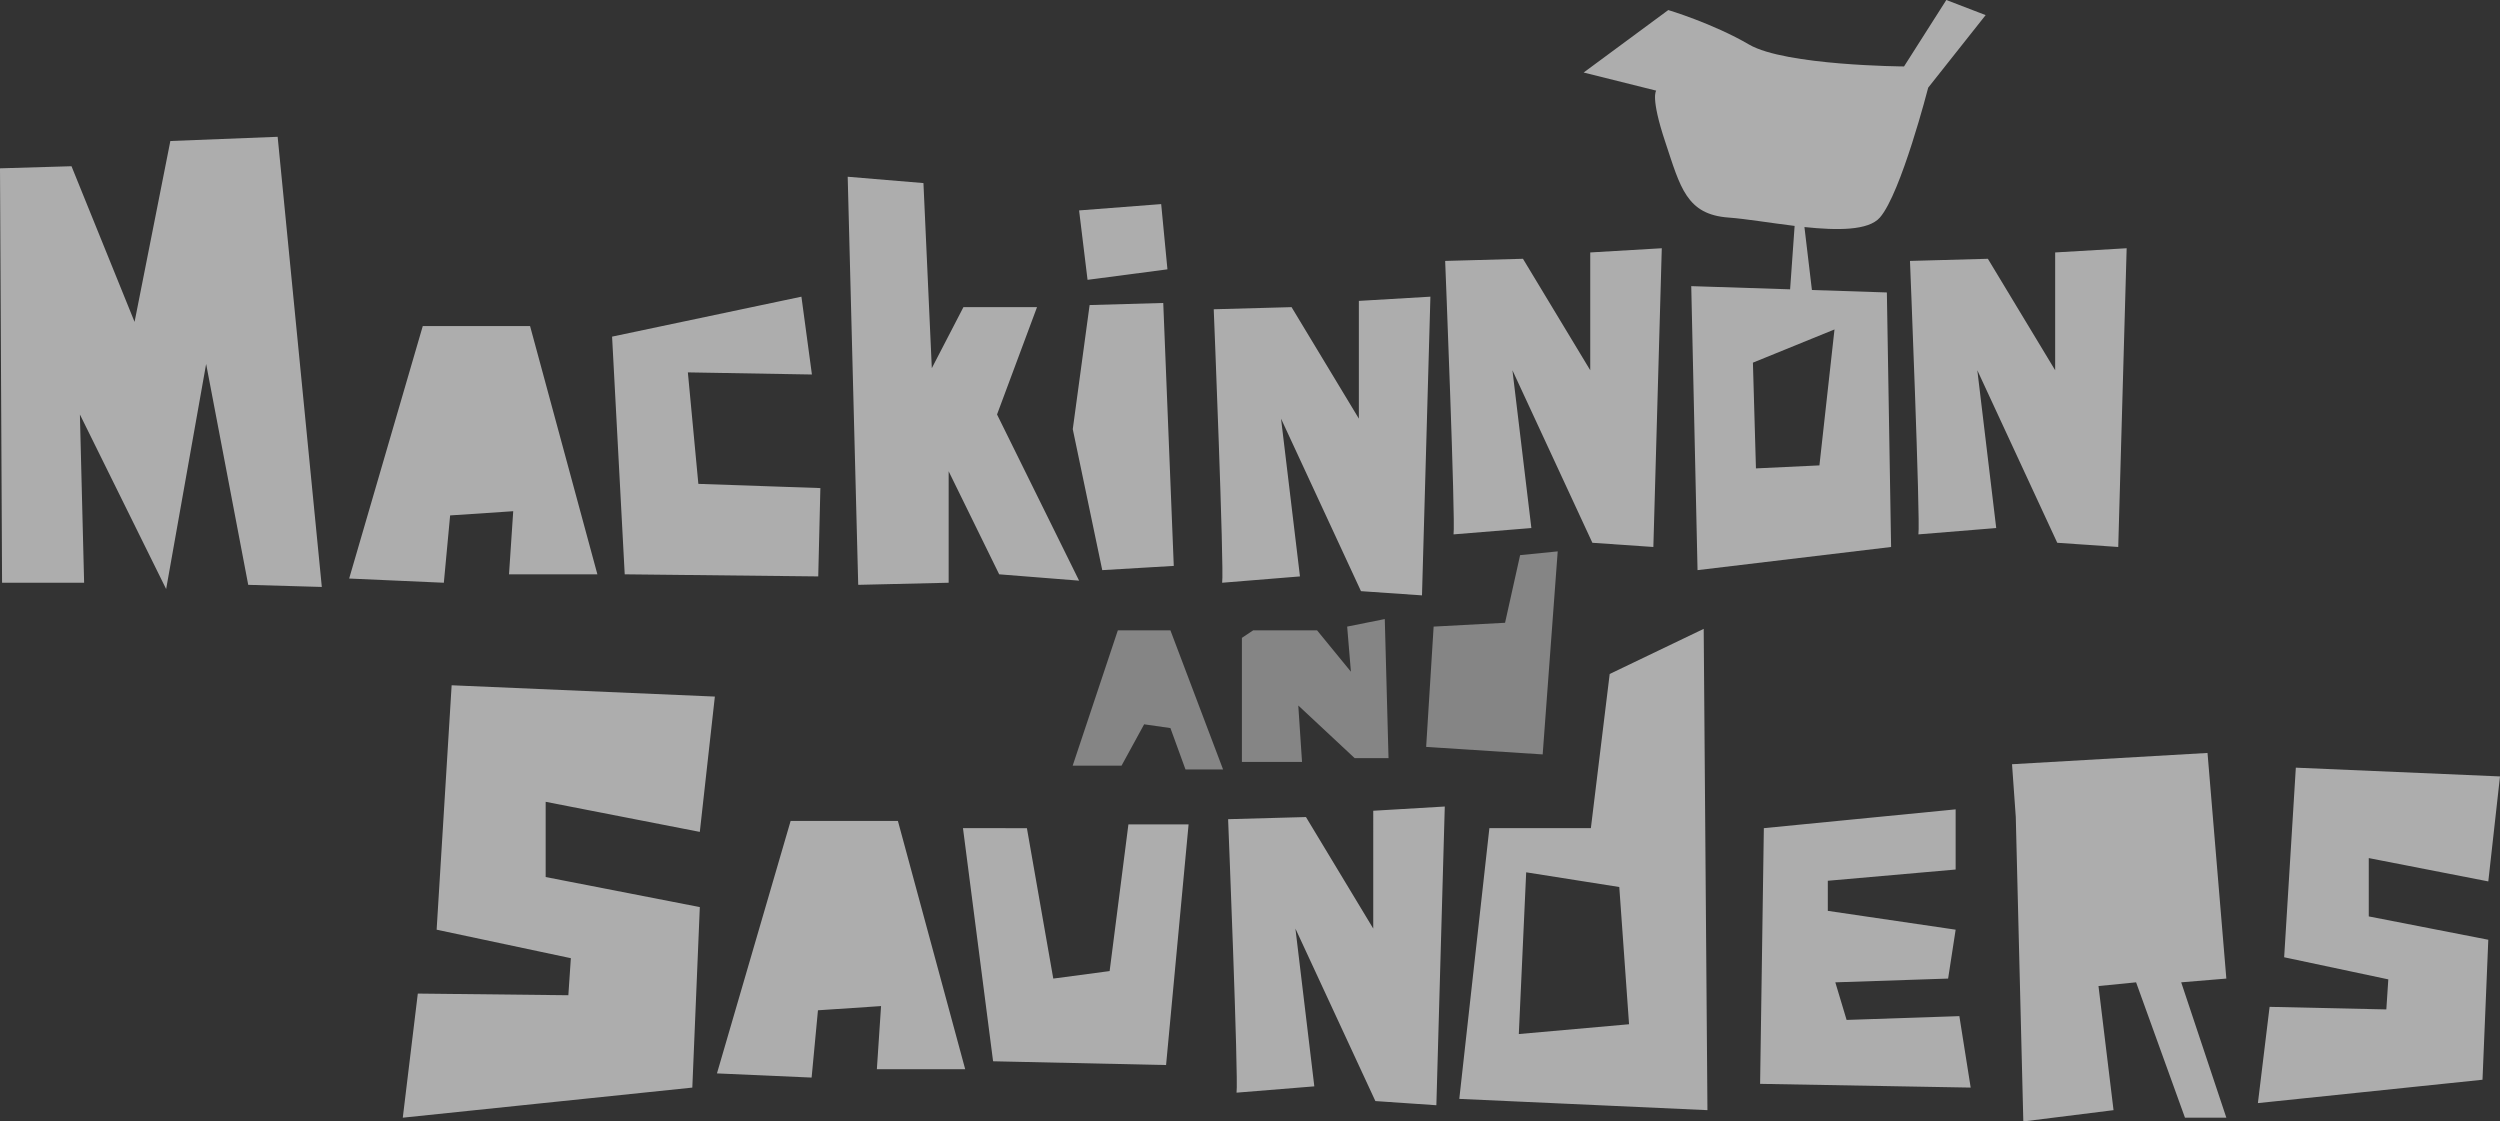
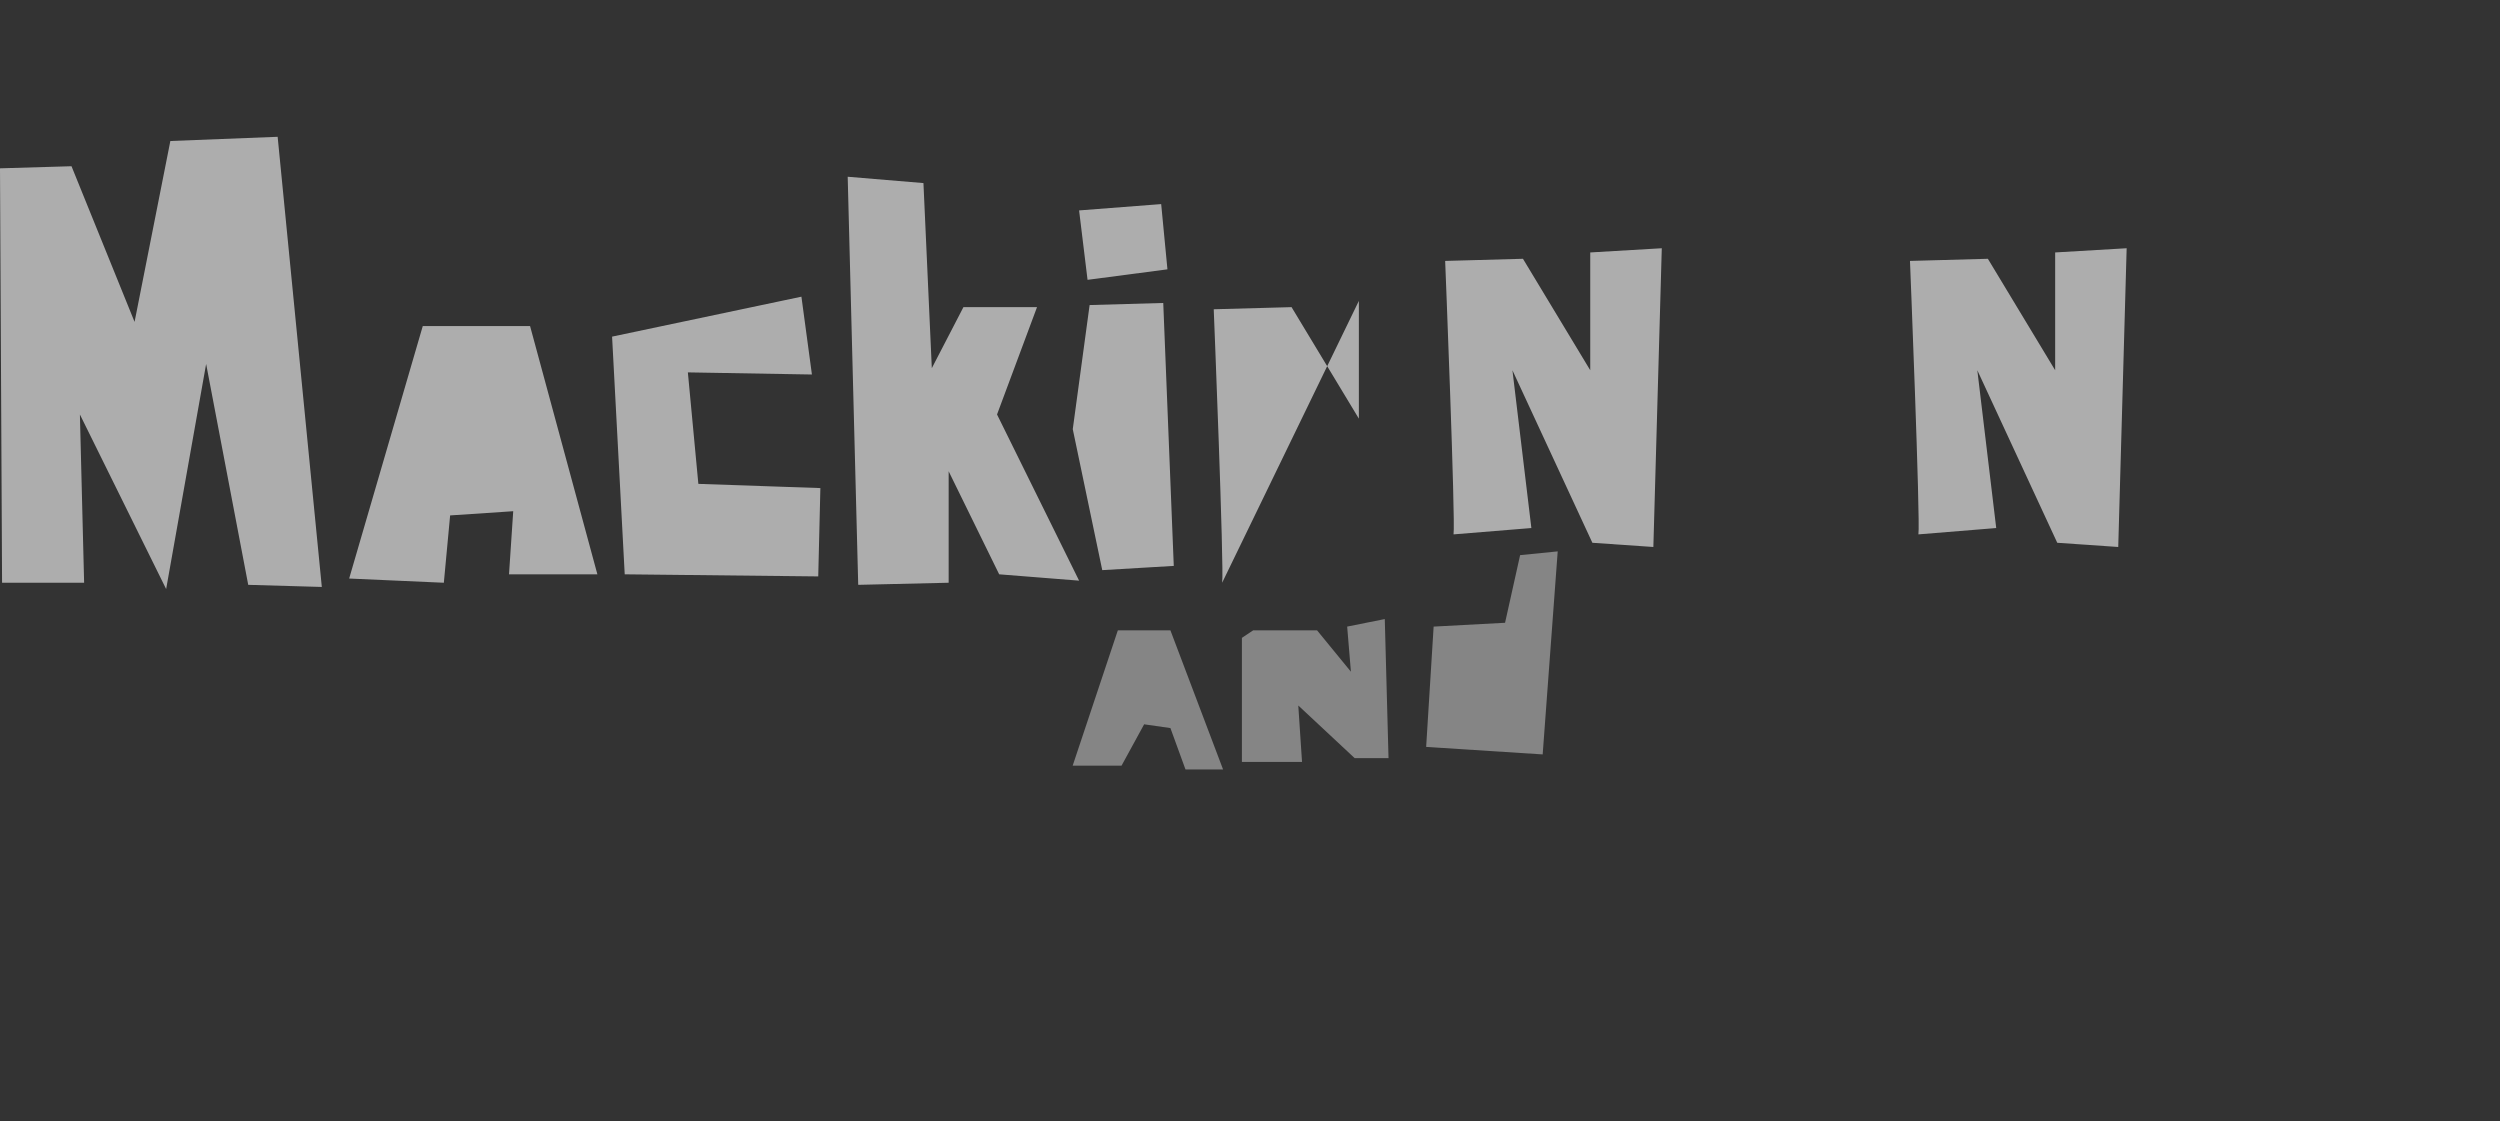
<svg xmlns="http://www.w3.org/2000/svg" width="256.389" height="115.01">
  <rect width="100%" height="100%" fill="#333333" stroke="none" />
  <path d="M120.033 64.646h-5.393l-4.631 13.876h5.012l2.317-4.24 2.695.386 1.545 4.244h3.855l-5.4-14.266m21.984-1.159l-3.858.773.384 4.625-3.47-4.239h-6.556l-1.153.769v12.723h6.166l-.384-5.785 5.782 5.399h3.473l-.384-14.265m17.735-6.941l-3.856.386-1.544 6.936-7.325.392-.767 12.339 11.95.769 1.542-20.822" opacity=".4" fill="#FFF" />
-   <path opacity=".6" fill="#FFF" d="M0 17.263l.212 42.5h8.415l-.433-17.257 8.845 17.903 4.101-23.084 4.317 22.653 7.547.216-4.53-46.165-11.003.431-3.67 18.551-6.468-15.964zm62.773 17.26l1.295 24.376 19.847.215.219-9.059-12.514-.432-1.076-11.434 12.723.218-1.077-7.981zm24.163-16.396l1.079 41.851 9.275-.215V48.332l5.181 10.567 8.196.65-8.416-17.043 4.101-11.007h-7.547l-3.242 6.259-.859-18.982zM61.265 58.899l-6.903-25.457H43.357l-7.549 25.89 9.71.431.645-6.904 6.471-.432-.432 6.472zm50.481-27.614l7.552-.214 1.079 26.965-7.334.434-3.024-14.456zm-1.079-9.705l8.418-.649.642 6.691-8.193 1.076zm14.671 38.183c.216-1.293-.863-28.046-.863-28.046l7.981-.218 6.903 11.435V30.858l7.337-.432-.863 30.632-6.257-.432-8.199-17.692 1.941 16.18-7.98.649zm23.73-4.96c.212-1.295-.859-28.044-.859-28.044l7.979-.219 6.901 11.432V25.89l7.336-.431-.864 30.637-6.254-.431-8.199-17.693 1.942 16.181-7.982.65zm47.675 0c.213-1.295-.864-28.044-.864-28.044l7.988-.219 6.902 11.432V25.89l7.331-.431-.863 30.637-6.254-.431-8.198-17.693 1.938 16.181-7.98.65z" />
-   <path opacity=".6" fill="#FFF" d="M186.592 47.729l-6.51.308-.311-10.845 8.367-3.406-1.546 13.943zm6.199-25.416c2.169-2.478 4.957-13.325 4.957-13.325l5.891-7.439L199.606 0l-4.337 6.815s-12.165-.077-15.887-2.244c-3.718-2.172-8.292-3.54-8.292-3.54l-8.678 6.406 7.443 1.858s-.622.621.93 5.271c1.545 4.649 2.169 7.44 6.507 7.747 1.745.128 4.252.551 6.757.855l-.463 6.504-10.138-.327.645 29.125 19.85-2.374-.434-26.103-7.687-.252-.767-6.456c3.366.351 6.554.377 7.736-.972m-93.805 87.338l-6.901-25.459H81.083l-7.555 25.891 9.708.428.65-6.901 6.471-.431-.429 6.472zm27.828 2.407c.212-1.296-.864-28.046-.864-28.046l7.984-.219 6.901 11.437V83.147l7.335-.433-.863 30.634-6.255-.428-8.2-17.691 1.939 16.182-7.977.647zm-68.526-9.991l-15.439-.17-1.541 12.727 29.693-3.086.769-18.51-15.809-3.084v-7.715l15.809 3.086 1.543-13.878-26.994-1.159-1.539 25.066 13.765 2.923zm186.445 1.455l-11.973-.264-1.2 9.871 23.034-2.396.595-14.356-12.259-2.394v-5.982l12.259 2.393 1.2-10.767-20.938-.898-1.197 19.444 10.681 2.267zM98.759 84.933l3.088 23.907 17.74.386 2.309-24.679h-6.171l-1.926 15.042-5.78.769-2.704-15.425zm82.133 0l-.383 26.222 21.595.383-1.161-7.328-11.564.389-1.158-3.856 11.569-.385.772-5.014-13.11-1.93v-3.087l13.11-1.153v-6.17zm25.837-1.157l.774 31.234 9.252-1.157-1.544-12.729 3.857-.381 5.013 13.881h4.243l-4.63-13.881 4.63-.385-1.931-23.139-20.048 1.157zm-50.966 22.271l.756-16.587 9.548 1.508 1.002 14.075-11.306 1.004zm18.961-41.554l-9.641 4.627-1.93 15.812h-10.408l-3.086 27.764 25.449 1.156-.384-49.359z" />
+   <path opacity=".6" fill="#FFF" d="M0 17.263l.212 42.5h8.415l-.433-17.257 8.845 17.903 4.101-23.084 4.317 22.653 7.547.216-4.53-46.165-11.003.431-3.67 18.551-6.468-15.964zm62.773 17.26l1.295 24.376 19.847.215.219-9.059-12.514-.432-1.076-11.434 12.723.218-1.077-7.981zm24.163-16.396l1.079 41.851 9.275-.215V48.332l5.181 10.567 8.196.65-8.416-17.043 4.101-11.007h-7.547l-3.242 6.259-.859-18.982zM61.265 58.899l-6.903-25.457H43.357l-7.549 25.89 9.71.431.645-6.904 6.471-.432-.432 6.472zm50.481-27.614l7.552-.214 1.079 26.965-7.334.434-3.024-14.456zm-1.079-9.705l8.418-.649.642 6.691-8.193 1.076zm14.671 38.183c.216-1.293-.863-28.046-.863-28.046l7.981-.218 6.903 11.435V30.858zm23.73-4.96c.212-1.295-.859-28.044-.859-28.044l7.979-.219 6.901 11.432V25.89l7.336-.431-.864 30.637-6.254-.431-8.199-17.693 1.942 16.181-7.982.65zm47.675 0c.213-1.295-.864-28.044-.864-28.044l7.988-.219 6.902 11.432V25.89l7.331-.431-.863 30.637-6.254-.431-8.198-17.693 1.938 16.181-7.98.65z" />
</svg>